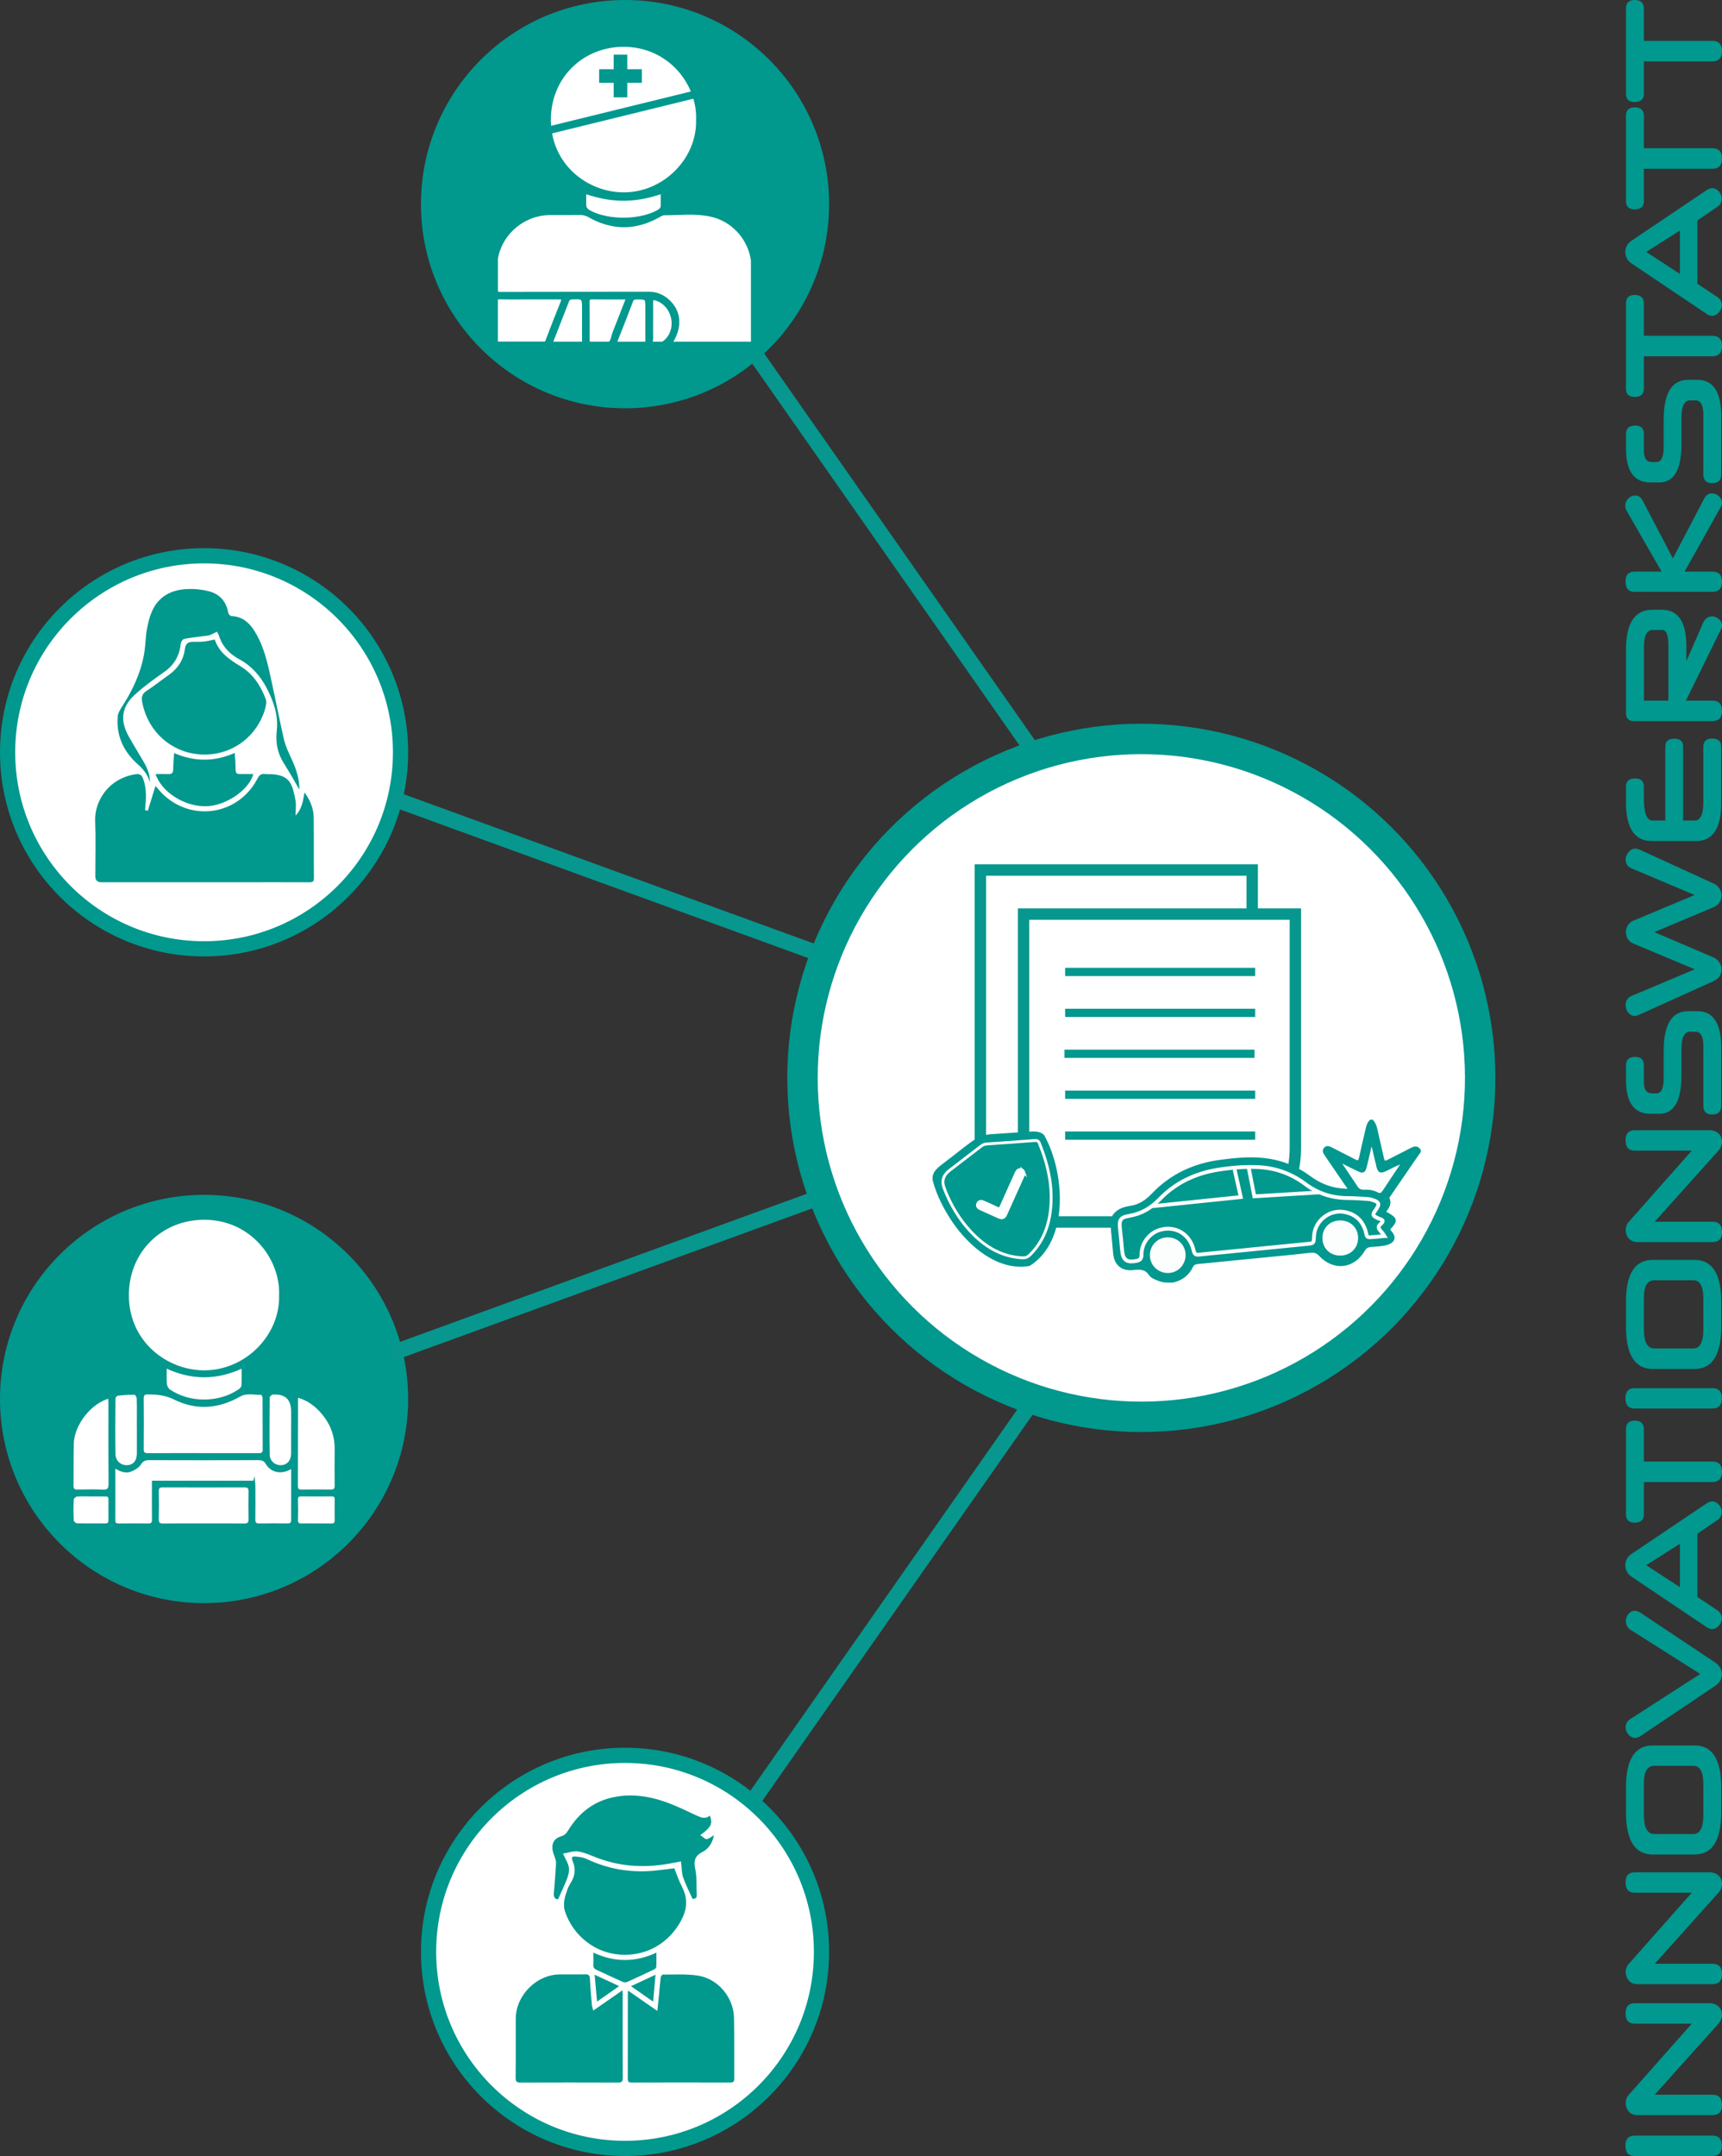
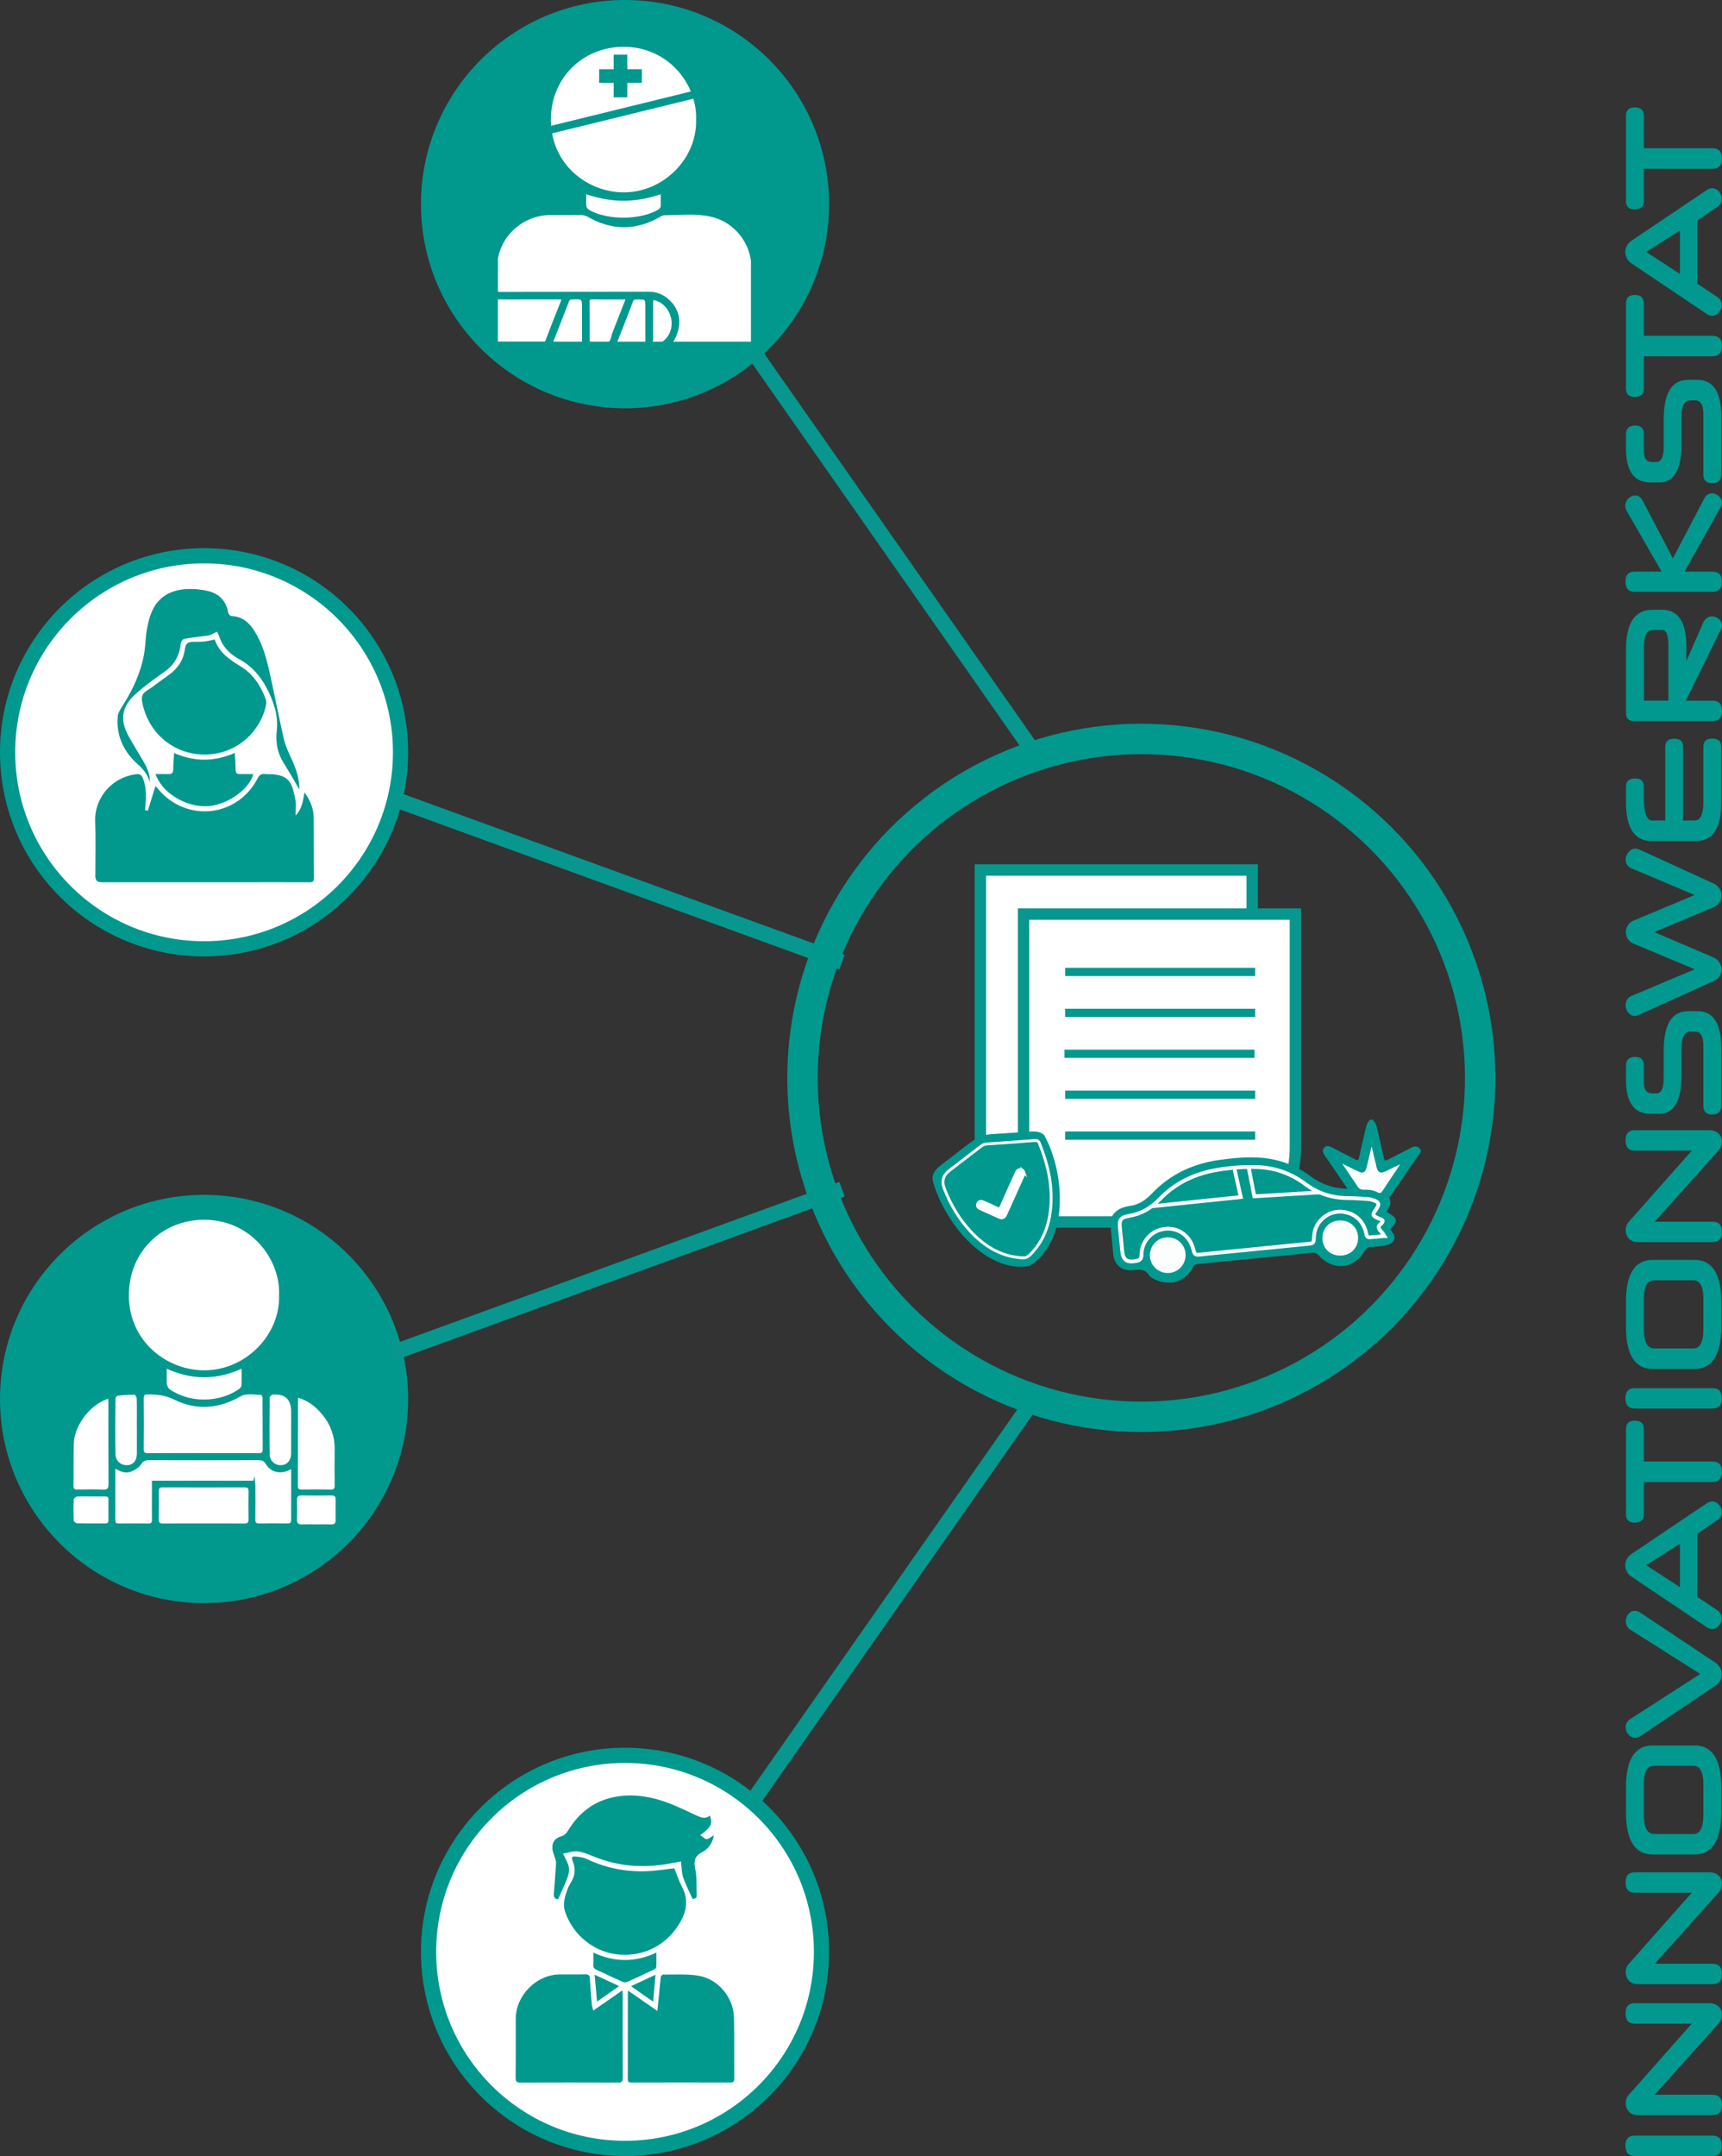
<svg xmlns="http://www.w3.org/2000/svg" id="Ebene_1" data-name="Ebene 1" viewBox="0 0 452.96 566.93">
  <rect x="0" y="0" width="452.96" height="566.93" fill="#333333" stroke="none" />
  <defs>
    <style>
      .cls-1 {
        clip-path: url(#clippath);
      }

      .cls-2, .cls-3, .cls-4, .cls-5, .cls-6, .cls-7, .cls-8 {
        fill: none;
      }

      .cls-2, .cls-9, .cls-10, .cls-11, .cls-12 {
        stroke-width: 0px;
      }

      .cls-13 {
        stroke-width: 2px;
      }

      .cls-13, .cls-14, .cls-15, .cls-16, .cls-17, .cls-18, .cls-19, .cls-3, .cls-4, .cls-5, .cls-20, .cls-21, .cls-6, .cls-7, .cls-8 {
        stroke-miterlimit: 10;
      }

      .cls-13, .cls-14, .cls-17, .cls-20, .cls-10 {
        fill: #fff;
      }

      .cls-13, .cls-15, .cls-16, .cls-18 {
        stroke: #01988f;
      }

      .cls-14, .cls-3 {
        stroke-width: 4px;
      }

      .cls-14, .cls-3, .cls-5, .cls-8 {
        stroke: #01988e;
      }

      .cls-22 {
        clip-path: url(#clippath-1);
      }

      .cls-15, .cls-16, .cls-17, .cls-18, .cls-7, .cls-8 {
        stroke-width: .5px;
      }

      .cls-15, .cls-21, .cls-11 {
        fill: #01988f;
      }

      .cls-16 {
        fill: #fcfdfd;
      }

      .cls-17, .cls-19, .cls-4, .cls-21, .cls-6 {
        stroke: #fff;
      }

      .cls-18 {
        fill: #319d94;
      }

      .cls-19, .cls-12 {
        fill: #01988e;
      }

      .cls-5 {
        stroke-width: 8px;
      }

      .cls-20 {
        stroke-width: 3px;
      }

      .cls-20, .cls-7 {
        stroke: #07978e;
      }

      .cls-21 {
        stroke-width: .75px;
      }

      .cls-9 {
        fill: #07978e;
      }

      .cls-6 {
        stroke-width: .25px;
      }
    </style>
    <clipPath id="clippath">
      <rect class="cls-2" width="393.6" height="566.93" />
    </clipPath>
    <clipPath id="clippath-1">
      <rect class="cls-2" width="452.96" height="566.93" />
    </clipPath>
  </defs>
  <rect class="cls-9" x="170.42" y="419.5" width="128.06" height="4.1" transform="translate(-245.34 371.78) rotate(-55)" />
  <rect class="cls-9" x="232.93" y="81.93" width="4.1" height="126.18" transform="translate(-40.68 161.02) rotate(-35)" />
  <g class="cls-1">
    <path class="cls-14" d="M216.09,513.25c0,28.54-23.14,51.68-51.68,51.68s-51.68-23.14-51.68-51.68,23.14-51.68,51.68-51.68,51.68,23.14,51.68,51.68Z" />
    <path class="cls-14" d="M105.36,197.82c0,28.54-23.14,51.68-51.68,51.68S2,226.36,2,197.82s23.14-51.68,51.68-51.68,51.68,23.14,51.68,51.68Z" />
    <path class="cls-12" d="M216.09,53.68c0,28.54-23.14,51.68-51.68,51.68s-51.68-23.14-51.68-51.68S135.87,2,164.41,2s51.68,23.14,51.68,51.68" />
    <path class="cls-3" d="M216.09,53.68c0,28.54-23.14,51.68-51.68,51.68s-51.68-23.14-51.68-51.68S135.87,2,164.41,2s51.68,23.14,51.68,51.68Z" />
    <path class="cls-10" d="M197.78,90.09v-21.59c-.79-5.75-5.13-10.58-10.9-11.8-4.03-.85-8.11-.35-12.16-.34-.44,0-.91.27-1.32.51-6.18,3.51-12.35,3.51-18.53,0-.72-.41-1.45-.59-2.27-.58-2.67.03-5.34,0-8.01.01-6.49.04-12.34,4.71-13.74,11.05-.05.24-.09.49-.13.73v8.71c.21.16.54.21,1.02.21,13.01-.04,26.01-.01,39.01-.04,1.82,0,3.36.62,4.72,1.73,3.46,2.8,3.93,7.15,1.21,11.4h21.11Z" />
    <path class="cls-8" d="M197.78,90.09v-21.59c-.79-5.75-5.13-10.58-10.9-11.8-4.03-.85-8.11-.35-12.16-.34-.44,0-.91.27-1.32.51-6.18,3.51-12.35,3.51-18.53,0-.72-.41-1.45-.59-2.27-.58-2.67.03-5.34,0-8.01.01-6.49.04-12.34,4.71-13.74,11.05-.05.24-.09.49-.13.73v8.71c.21.16.54.21,1.02.21,13.01-.04,26.01-.01,39.01-.04,1.82,0,3.36.62,4.72,1.73,3.46,2.8,3.93,7.15,1.21,11.4h21.11Z" />
    <path class="cls-10" d="M146.97,78.48c-2.59.02-5.18,0-7.77,0s-5.1.04-7.65-.02c-.38,0-.65.03-.84.14v11.47h12.78c.08-.11.16-.25.22-.42,1.3-3.42,2.62-6.84,4-10.23.38-.94-.01-.96-.74-.95" />
    <path class="cls-8" d="M146.97,78.48c-2.59.02-5.18,0-7.77,0s-5.1.04-7.65-.02c-.38,0-.65.03-.84.14v11.47h12.78c.08-.11.16-.25.22-.42,1.3-3.42,2.62-6.84,4-10.23.38-.94-.01-.96-.74-.95Z" />
    <path class="cls-10" d="M154.84,88.55c0,.8,0,1.26.14,1.54h5.35c.62-.61.72-1.83,1.08-2.73,1.16-2.9,2.28-5.82,3.47-8.87-3.12,0-6.1.03-9.07-.02-.79-.01-1,.23-.99,1,.04,3.03.02,6.05.02,9.08" />
    <path class="cls-8" d="M154.84,88.55c0,.8,0,1.26.14,1.54h5.35c.62-.61.72-1.83,1.08-2.73,1.16-2.9,2.28-5.82,3.47-8.87-3.12,0-6.1.03-9.07-.02-.79-.01-1,.23-.99,1,.04,3.03.02,6.05.02,9.08Z" />
    <path class="cls-10" d="M153.3,90.09c.04-.13.07-.28.06-.49-.04-1.71-.01-3.42-.01-5.13,0-1.07,0-2.15,0-3.22,0-2.9,0-2.89-2.92-2.76-.5.02-.78.15-.97.64-1.36,3.52-2.74,7.03-4.12,10.54-.07.17-.1.31-.1.42h8.06Z" />
    <path class="cls-8" d="M153.3,90.09c.04-.13.07-.28.06-.49-.04-1.71-.01-3.42-.01-5.13,0-1.07,0-2.15,0-3.22,0-2.9,0-2.89-2.92-2.76-.5.02-.78.15-.97.64-1.36,3.52-2.74,7.03-4.12,10.54-.07.17-.1.31-.1.42h8.06Z" />
    <path class="cls-10" d="M169.95,90.09c.05-.15.07-.34.06-.57-.04-1.67-.01-3.34-.01-5.01v-3.58c0-2.47,0-2.46-2.53-2.43-.55,0-.95.04-1.19.68-1.32,3.49-2.69,6.96-4.07,10.43-.08.2-.13.36-.14.49h7.88Z" />
    <path class="cls-8" d="M169.95,90.09c.05-.15.07-.34.06-.57-.04-1.67-.01-3.34-.01-5.01v-3.58c0-2.47,0-2.46-2.53-2.43-.55,0-.95.04-1.19.68-1.32,3.49-2.69,6.96-4.07,10.43-.08.2-.13.36-.14.49h7.88Z" />
    <path class="cls-10" d="M171.53,90.09h2.78c.33-.23.65-.47.92-.76,3.17-3.29,1.67-9.13-2.67-10.54-.81-.26-1.04-.04-1.01.79.05,1.63.01,3.26.01,4.89,0,1.47-.03,2.94.01,4.41.01.37-.15.87-.05,1.21" />
    <path class="cls-8" d="M171.53,90.09h2.78c.33-.23.65-.47.92-.76,3.17-3.29,1.67-9.13-2.67-10.54-.81-.26-1.04-.04-1.01.79.05,1.63.01,3.26.01,4.89,0,1.47-.03,2.94.01,4.41.01.37-.15.87-.05,1.21Z" />
    <path class="cls-8" d="M164.21,26.09c5.78,0,11.57.04,17.35-.03,1.27-.02,1.73.24,1.89,1.62,1.21,10.01-5.25,19.4-15.05,21.73-11.15,2.64-22.54-5.72-23.44-17.17-.13-1.68-.04-3.34.08-5,.06-.85.39-1.18,1.34-1.18,5.94.05,11.88.03,17.82.03Z" />
    <path class="cls-8" d="M169.44,17.38c.02-.79-.02-.86-.77-.88-.88-.02-1.76-.03-2.63,0-.6.02-.87-.18-.84-.82.04-.92-.01-1.83.02-2.75.02-.63-.32-.7-.83-.7-.5,0-.73.15-.71.69.03.84-.04,1.68.02,2.51.06.81-.16,1.17-1.04,1.08-.79-.08-1.59,0-2.39-.02-.56-.02-.89.08-.88.77,0,.64.24.84.84.82.88-.04,1.76.02,2.63-.02.61-.03.86.17.83.81-.04.88,0,1.75-.02,2.63-.01.51.05.83.69.82.58-.01.89-.11.85-.79-.05-.87.01-1.76-.02-2.63-.03-.63.24-.85.84-.83.88.03,1.76-.01,2.63.01.54.01.86-.12.77-.69ZM182.73,24.6h-1.02c-11.61,0-23.22-.01-34.83.02-1.04,0-1.3-.15-.93-1.23,2.75-8.16,10.19-13.17,19.33-12.93,7.81.2,15.24,6.06,17.42,13.76.02.07.01.15.03.39Z" />
    <path class="cls-10" d="M154.2,51.08c3.3,1.08,6.51,1.73,9.91,1.71,3.35-.02,6.52-.65,9.69-1.72,0,1.1,0,2.07,0,3.05,0,.56-.45.89-.99,1.19-4.69,2.54-12.76,2.58-17.47.09-.67-.35-1.12-.8-1.14-1.43-.03-.92,0-1.83,0-2.89" />
    <path class="cls-12" d="M163.1,522.24c-2.37-1.1-4.53-2.11-6.84-3.18.23,2.55.44,4.92.67,7.5,2.16-1.51,4.08-2.85,6.16-4.31M172.57,519.05c-2.37,1.11-4.5,2.1-6.84,3.2,2.13,1.48,4.05,2.83,6.18,4.31.23-2.6.43-4.91.66-7.51M155.96,513.25c0,1.31.05,2.35-.02,3.38-.04.76.24,1.16.92,1.47,2.29,1.03,4.55,2.13,6.84,3.15.38.17.96.19,1.33.03,2.37-1.05,4.71-2.15,7.05-3.28.29-.14.66-.47.67-.73.07-1.26.03-2.52.03-4.01-5.64,2.68-11.15,2.67-16.82-.01M177.45,491.12c-1.44.18-3.17.42-4.91.6-6.33.67-12.38-.26-18.16-3.02-.93-.44-2.05-.57-3.1-.66-.89-.08-1.19.4-.8,1.3.8,1.83.74,3.63-.3,5.38-.39.65-.79,1.31-1.05,2.02-.69,1.93-1.32,3.9-.62,5.98,2.2,6.5,7.97,10.79,14.15,11.33,8.94.79,14.77-4.75,17.09-10.03,1.23-2.8,1.07-5.43-.34-8.11-.78-1.48-1.29-3.1-1.98-4.8M146.86,499.55c.88-1.98,1.76-3.78,2.46-5.66.34-.92.57-2.02.4-2.96-.19-1.07-.86-2.06-1.47-3.42,1.28-.21,2.59-.74,3.78-.55,1.69.27,3.31,1.04,4.93,1.66,6.61,2.52,13.37,2.73,20.24,1.33.7-.14,1.41-.27,1.8-.34.19,1.52.15,2.89.56,4.1.67,1.96,1.65,3.81,2.54,5.8.36-.2,1.33.02,1.27-1.15-.11-2.27.08-4.6-.37-6.8-.43-2.1-.28-3.39,1.82-4.48,1.88-.97,2.88-2.86,3.09-4.77-.61.38-1.25.97-2,1.15-.38.09-.94-.55-1.51-.92,2.85-2.08,3.26-3.07,2.35-5.35-1.2,1.13-2.35.61-3.61.03-2.82-1.31-5.62-2.7-8.55-3.69-4.11-1.39-8.38-1.98-12.73-1.19-5.59,1.02-9.66,4.17-12.57,8.95-.43.71-.9,1.2-1.76,1.45-1.69.49-2.51,1.65-2.37,3.41.08.95.54,1.86.8,2.8.09.32.18.66.15.98-.17,2.62-.34,5.25-.57,7.87-.11,1.25.45,1.75,1.3,1.74M165.13,523.23c-.06.35-.1.5-.1.65,0,7.59,0,15.19-.02,22.78,0,.87.38,1.08,1.16,1.07,8.63-.02,17.27-.02,25.9,0,.86,0,1.21-.25,1.2-1.16-.04-5.32.03-10.63-.07-15.95-.1-5.48-4.22-10.44-9.64-11.27-3.01-.46-6.13-.24-9.2-.27-.23,0-.64.46-.67.75-.2,1.54-.31,3.09-.46,4.63-.12,1.28-.26,2.55-.42,4.08-2.68-1.86-5.1-3.54-7.68-5.33M156.13,528.48c-.14-.57-.29-.94-.32-1.31-.19-2.26-.4-4.53-.51-6.8-.05-.95-.33-1.36-1.34-1.34-2.24.06-4.48,0-6.72.02-6.23.06-11.68,5.56-11.7,11.8-.02,5.16.03,10.32-.03,15.48-.01,1.12.34,1.42,1.43,1.42,8.52-.04,17.04-.04,25.55,0,1.06,0,1.46-.24,1.45-1.4-.05-7.32-.03-14.63-.03-21.95,0-.34-.04-.69-.07-1.27-2.62,1.82-5.1,3.54-7.71,5.35" />
    <path class="cls-6" d="M163.1,522.24c-2.37-1.1-4.53-2.11-6.84-3.18.23,2.55.44,4.92.67,7.5,2.16-1.51,4.08-2.85,6.16-4.31ZM172.57,519.05c-2.37,1.11-4.5,2.1-6.84,3.2,2.13,1.48,4.05,2.83,6.18,4.31.23-2.6.43-4.91.66-7.51ZM155.96,513.25c0,1.31.05,2.35-.02,3.38-.04.76.24,1.16.92,1.47,2.29,1.03,4.55,2.13,6.84,3.15.38.17.96.19,1.33.03,2.37-1.05,4.71-2.15,7.05-3.28.29-.14.66-.47.67-.73.07-1.26.03-2.52.03-4.01-5.64,2.68-11.15,2.67-16.82-.01ZM177.45,491.12c-1.44.18-3.17.42-4.91.6-6.33.67-12.38-.26-18.16-3.02-.93-.44-2.05-.57-3.1-.66-.89-.08-1.19.4-.8,1.3.8,1.83.74,3.63-.3,5.38-.39.65-.79,1.31-1.05,2.02-.69,1.93-1.32,3.9-.62,5.98,2.2,6.5,7.97,10.79,14.15,11.33,8.94.79,14.77-4.75,17.09-10.03,1.23-2.8,1.07-5.43-.34-8.11-.78-1.48-1.29-3.1-1.98-4.8ZM146.86,499.55c.88-1.98,1.76-3.78,2.46-5.66.34-.92.57-2.02.4-2.96-.19-1.07-.86-2.06-1.47-3.42,1.28-.21,2.59-.74,3.78-.55,1.69.27,3.31,1.04,4.93,1.66,6.61,2.52,13.37,2.73,20.24,1.33.7-.14,1.41-.27,1.8-.34.19,1.52.15,2.89.56,4.1.67,1.96,1.65,3.81,2.54,5.8.36-.2,1.33.02,1.27-1.15-.11-2.27.08-4.6-.37-6.8-.43-2.1-.28-3.39,1.82-4.48,1.88-.97,2.88-2.86,3.09-4.77-.61.38-1.25.97-2,1.15-.38.09-.94-.55-1.51-.92,2.85-2.08,3.26-3.07,2.35-5.35-1.2,1.13-2.35.61-3.61.03-2.82-1.31-5.62-2.7-8.55-3.69-4.11-1.39-8.38-1.98-12.73-1.19-5.59,1.02-9.66,4.17-12.57,8.95-.43.71-.9,1.2-1.76,1.45-1.69.49-2.51,1.65-2.37,3.41.08.95.54,1.86.8,2.8.09.32.18.66.15.98-.17,2.62-.34,5.25-.57,7.87-.11,1.25.45,1.75,1.3,1.74ZM165.13,523.23c-.06.35-.1.5-.1.65,0,7.59,0,15.19-.02,22.78,0,.87.38,1.08,1.16,1.07,8.63-.02,17.27-.02,25.9,0,.86,0,1.21-.25,1.2-1.16-.04-5.32.03-10.63-.07-15.95-.1-5.48-4.22-10.44-9.64-11.27-3.01-.46-6.13-.24-9.2-.27-.23,0-.64.46-.67.75-.2,1.54-.31,3.09-.46,4.63-.12,1.28-.26,2.55-.42,4.08-2.68-1.86-5.1-3.54-7.68-5.33ZM156.13,528.48c-.14-.57-.29-.94-.32-1.31-.19-2.26-.4-4.53-.51-6.8-.05-.95-.33-1.36-1.34-1.34-2.24.06-4.48,0-6.72.02-6.23.06-11.68,5.56-11.7,11.8-.02,5.16.03,10.32-.03,15.48-.01,1.12.34,1.42,1.43,1.42,8.52-.04,17.04-.04,25.55,0,1.06,0,1.46-.24,1.45-1.4-.05-7.32-.03-14.63-.03-21.95,0-.34-.04-.69-.07-1.27-2.62,1.82-5.1,3.54-7.71,5.35Z" />
    <path class="cls-12" d="M156.13,528.48c2.61-1.81,5.08-3.53,7.71-5.35.03.58.07.92.07,1.27,0,7.32-.02,14.64.03,21.95,0,1.16-.39,1.4-1.45,1.4-8.52-.03-17.04-.03-25.55,0-1.09,0-1.44-.3-1.43-1.42.06-5.16.01-10.32.03-15.48.02-6.24,5.47-11.74,11.7-11.8,2.24-.02,4.48.04,6.72-.02,1.01-.03,1.29.39,1.34,1.34.11,2.27.32,4.53.51,6.8.03.38.18.74.32,1.31" />
    <path class="cls-6" d="M156.13,528.48c2.61-1.81,5.08-3.53,7.71-5.35.03.58.07.92.07,1.27,0,7.32-.02,14.64.03,21.95,0,1.16-.39,1.4-1.45,1.4-8.52-.03-17.04-.03-25.55,0-1.09,0-1.44-.3-1.43-1.42.06-5.16.01-10.32.03-15.48.02-6.24,5.47-11.74,11.7-11.8,2.24-.02,4.48.04,6.72-.02,1.01-.03,1.29.39,1.34,1.34.11,2.27.32,4.53.51,6.8.03.38.18.74.32,1.31Z" />
    <path class="cls-12" d="M165.13,523.23c2.58,1.79,4.99,3.47,7.68,5.33.16-1.53.29-2.81.42-4.09.15-1.54.26-3.1.46-4.63.04-.28.44-.75.67-.75,3.07.03,6.19-.19,9.2.27,5.42.83,9.54,5.8,9.64,11.27.1,5.31.03,10.63.07,15.95,0,.91-.34,1.16-1.2,1.16-8.63-.02-17.27-.02-25.9,0-.78,0-1.16-.2-1.16-1.07.02-7.59.01-15.19.02-22.78,0-.15.05-.3.1-.65" />
    <path class="cls-6" d="M165.13,523.23c2.58,1.79,4.99,3.47,7.68,5.33.16-1.53.29-2.81.42-4.09.15-1.54.26-3.1.46-4.63.04-.28.44-.75.67-.75,3.07.03,6.19-.19,9.2.27,5.42.83,9.54,5.8,9.64,11.27.1,5.31.03,10.63.07,15.95,0,.91-.34,1.16-1.2,1.16-8.63-.02-17.27-.02-25.9,0-.78,0-1.16-.2-1.16-1.07.02-7.59.01-15.19.02-22.78,0-.15.05-.3.1-.65Z" />
    <path class="cls-12" d="M146.86,499.55c-.85.02-1.4-.48-1.29-1.74.23-2.62.4-5.24.57-7.87.02-.32-.06-.67-.15-.98-.27-.94-.73-1.85-.81-2.8-.14-1.76.68-2.92,2.37-3.41.86-.25,1.33-.74,1.76-1.45,2.9-4.78,6.98-7.94,12.57-8.95,4.35-.79,8.62-.2,12.73,1.19,2.93.99,5.74,2.38,8.55,3.69,1.26.58,2.41,1.1,3.61-.03.91,2.28.5,3.27-2.35,5.35.57.37,1.13,1.02,1.51.92.75-.19,1.39-.78,2-1.16-.21,1.91-1.21,3.8-3.09,4.77-2.1,1.09-2.25,2.38-1.82,4.48.45,2.2.26,4.53.37,6.8.05,1.18-.91.96-1.27,1.15-.89-1.99-1.87-3.85-2.54-5.8-.42-1.21-.37-2.58-.56-4.1-.39.07-1.09.2-1.8.34-6.87,1.4-13.63,1.19-20.24-1.33-1.62-.62-3.24-1.39-4.93-1.66-1.19-.19-2.5.34-3.78.55.61,1.35,1.29,2.34,1.47,3.42.16.94-.06,2.04-.41,2.96-.69,1.87-1.58,3.67-2.46,5.65" />
    <path class="cls-6" d="M146.86,499.55c-.85.02-1.4-.48-1.29-1.74.23-2.62.4-5.24.57-7.87.02-.32-.06-.67-.15-.98-.27-.94-.73-1.85-.81-2.8-.14-1.76.68-2.92,2.37-3.41.86-.25,1.33-.74,1.76-1.45,2.9-4.78,6.98-7.94,12.57-8.95,4.35-.79,8.62-.2,12.73,1.19,2.93.99,5.74,2.38,8.55,3.69,1.26.58,2.41,1.1,3.61-.03.91,2.28.5,3.27-2.35,5.35.57.37,1.13,1.02,1.51.92.75-.19,1.39-.78,2-1.16-.21,1.91-1.21,3.8-3.09,4.77-2.1,1.09-2.25,2.38-1.82,4.48.45,2.2.26,4.53.37,6.8.05,1.18-.91.96-1.27,1.15-.89-1.99-1.87-3.85-2.54-5.8-.42-1.21-.37-2.58-.56-4.1-.39.07-1.09.2-1.8.34-6.87,1.4-13.63,1.19-20.24-1.33-1.62-.62-3.24-1.39-4.93-1.66-1.19-.19-2.5.34-3.78.55.61,1.35,1.29,2.34,1.47,3.42.16.94-.06,2.04-.41,2.96-.69,1.87-1.58,3.67-2.46,5.65Z" />
    <path class="cls-12" d="M177.45,491.12c.69,1.7,1.2,3.32,1.98,4.8,1.41,2.69,1.57,5.31.34,8.11-2.32,5.28-8.15,10.82-17.09,10.03-6.18-.55-11.95-4.83-14.15-11.33-.7-2.08-.07-4.04.62-5.98.25-.71.66-1.37,1.04-2.02,1.04-1.75,1.09-3.55.3-5.38-.39-.9-.1-1.38.79-1.3,1.05.09,2.17.22,3.1.66,5.78,2.75,11.83,3.69,18.16,3.02,1.74-.18,3.46-.42,4.91-.6" />
    <path class="cls-6" d="M177.45,491.12c.69,1.7,1.2,3.32,1.98,4.8,1.41,2.69,1.57,5.31.34,8.11-2.32,5.28-8.15,10.82-17.09,10.03-6.18-.55-11.95-4.83-14.15-11.33-.7-2.08-.07-4.04.62-5.98.25-.71.66-1.37,1.04-2.02,1.04-1.75,1.09-3.55.3-5.38-.39-.9-.1-1.38.79-1.3,1.05.09,2.17.22,3.1.66,5.78,2.75,11.83,3.69,18.16,3.02,1.74-.18,3.46-.42,4.91-.6Z" />
    <path class="cls-12" d="M155.96,513.25c5.68,2.68,11.18,2.69,16.82,0,0,1.49.04,2.75-.03,4.01-.01.26-.39.59-.67.73-2.34,1.12-4.68,2.23-7.05,3.28-.37.17-.95.14-1.33-.03-2.3-1.02-4.56-2.12-6.84-3.15-.67-.31-.96-.71-.92-1.47.06-1.03.01-2.06.01-3.38" />
    <path class="cls-6" d="M155.96,513.25c5.68,2.68,11.18,2.69,16.82,0,0,1.49.04,2.75-.03,4.01-.01.26-.39.59-.67.73-2.34,1.12-4.68,2.23-7.05,3.28-.37.17-.95.14-1.33-.03-2.3-1.02-4.56-2.12-6.84-3.15-.67-.31-.96-.71-.92-1.47.06-1.03.01-2.06.01-3.38Z" />
    <path class="cls-12" d="M172.57,519.05c-.23,2.6-.43,4.91-.66,7.51-2.13-1.48-4.05-2.83-6.18-4.31,2.34-1.1,4.48-2.09,6.84-3.2" />
    <path class="cls-6" d="M172.57,519.05c-.23,2.6-.43,4.91-.66,7.51-2.13-1.48-4.05-2.83-6.18-4.31,2.34-1.1,4.48-2.09,6.84-3.2Z" />
    <path class="cls-12" d="M163.1,522.24c-2.09,1.46-4.01,2.81-6.16,4.31-.23-2.57-.44-4.94-.67-7.5,2.31,1.08,4.47,2.08,6.84,3.18" />
    <path class="cls-6" d="M163.1,522.24c-2.09,1.46-4.01,2.81-6.16,4.31-.23-2.57-.44-4.94-.67-7.5,2.31,1.08,4.47,2.08,6.84,3.18Z" />
    <path class="cls-12" d="M105.36,367.87c0,28.54-23.14,51.68-51.68,51.68S2,396.41,2,367.87s23.14-51.68,51.68-51.68,51.68,23.14,51.68,51.68" />
    <path class="cls-3" d="M105.36,367.87c0,28.54-23.14,51.68-51.68,51.68S2,396.41,2,367.87s23.14-51.68,51.68-51.68,51.68,23.14,51.68,51.68Z" />
    <path class="cls-10" d="M73.66,340.6c.31,10.46-8.82,20.02-20.01,19.98-9.94-.04-20.02-7.73-20-20.04.02-11.61,8.92-20.02,19.99-20.05,12.44-.04,20.4,10.43,20.02,20.11" />
    <path class="cls-7" d="M73.66,340.6c.31,10.46-8.82,20.02-20.01,19.98-9.94-.04-20.02-7.73-20-20.04.02-11.61,8.92-20.02,19.99-20.05,12.44-.04,20.4,10.43,20.02,20.11Z" />
    <path class="cls-10" d="M66.84,389.6h-26.63v2.3c0,2.54-.02,5.08.01,7.62.01.87-.19,1.34-1.19,1.33-2.59-.04-5.17-.02-7.76,0-.72,0-1.19-.15-1.18-1.03.02-4.64,0-9.28,0-14.09,1.49.94,2.95,1.64,4.54.9.84-.39,1.77-.93,2.23-1.68.63-1.03,1.35-1.25,2.45-1.25,9.54.04,19.07.03,28.61,0,.98,0,1.64.17,2.21,1.13,1.19,2.01,3.49,2.57,5.64,1.59.29-.13.58-.27,1.06-.5,0,3.28,0,6.39,0,9.49,0,1.39-.04,2.78,0,4.17.03.93-.35,1.28-1.27,1.26-2.44-.04-4.89-.04-7.33,0-.99.02-1.34-.33-1.32-1.34.05-2.92.02-5.85.01-8.77,0-.33-.04-.66-.08-1.14" />
    <path class="cls-7" d="M66.84,389.6h-26.63v2.3c0,2.54-.02,5.08.01,7.62.01.87-.19,1.34-1.19,1.33-2.59-.04-5.17-.02-7.76,0-.72,0-1.19-.15-1.18-1.03.02-4.64,0-9.28,0-14.09,1.49.94,2.95,1.64,4.54.9.84-.39,1.77-.93,2.23-1.68.63-1.03,1.35-1.25,2.45-1.25,9.54.04,19.07.03,28.61,0,.98,0,1.64.17,2.21,1.13,1.19,2.01,3.49,2.57,5.64,1.59.29-.13.58-.27,1.06-.5,0,3.28,0,6.39,0,9.49,0,1.39-.04,2.78,0,4.17.03.93-.35,1.28-1.27,1.26-2.44-.04-4.89-.04-7.33,0-.99.02-1.34-.33-1.32-1.34.05-2.92.02-5.85.01-8.77,0-.33-.04-.66-.08-1.14Z" />
    <path class="cls-10" d="M53.5,382.35c-4.84,0-9.68-.02-14.52.02-1.03,0-1.44-.26-1.43-1.37.05-4.41.04-8.82,0-13.23,0-.99.29-1.35,1.31-1.35,2.43.01,4.68.19,7.02,1.36,5.74,2.87,11.57,2.43,17.15-.76,1.86-1.06,3.83-.43,5.76-.49.17,0,.52.65.52.99.04,4.55,0,9.11.04,13.66,0,1-.47,1.18-1.33,1.18-4.84-.02-9.68-.01-14.52-.01" />
    <path class="cls-7" d="M53.5,382.35c-4.84,0-9.68-.02-14.52.02-1.03,0-1.44-.26-1.43-1.37.05-4.41.04-8.82,0-13.23,0-.99.29-1.35,1.31-1.35,2.43.01,4.68.19,7.02,1.36,5.74,2.87,11.57,2.43,17.15-.76,1.86-1.06,3.83-.43,5.76-.49.17,0,.52.65.52.99.04,4.55,0,9.11.04,13.66,0,1-.47,1.18-1.33,1.18-4.84-.02-9.68-.01-14.52-.01Z" />
    <path class="cls-10" d="M53.57,400.84c-3.54,0-7.09-.03-10.63.02-1.05.01-1.45-.34-1.42-1.41.06-2.44.04-4.89,0-7.33-.01-.93.34-1.27,1.27-1.26,7.18.02,14.37.03,21.55,0,1.06,0,1.29.48,1.28,1.4-.04,2.39-.05,4.79,0,7.18.02,1.06-.36,1.43-1.42,1.42-3.54-.05-7.09-.02-10.63-.02" />
    <path class="cls-7" d="M53.57,400.84c-3.54,0-7.09-.03-10.63.02-1.05.01-1.45-.34-1.42-1.41.06-2.44.04-4.89,0-7.33-.01-.93.34-1.27,1.27-1.26,7.18.02,14.37.03,21.55,0,1.06,0,1.29.48,1.28,1.4-.04,2.39-.05,4.79,0,7.18.02,1.06-.36,1.43-1.42,1.42-3.54-.05-7.09-.02-10.63-.02Z" />
    <path class="cls-10" d="M78.32,367.26c2.36.65,4.31,1.97,5.94,3.73,2.64,2.84,4.07,6.19,4.02,10.13-.04,3.16-.04,6.32,0,9.48.02,1.01-.35,1.35-1.34,1.33-2.54-.04-5.07-.03-7.61,0-.81,0-1.22-.23-1.22-1.14.03-7.71.02-15.42.03-23.12,0-.09.07-.17.16-.39" />
    <path class="cls-7" d="M78.32,367.26c2.36.65,4.31,1.97,5.94,3.73,2.64,2.84,4.07,6.19,4.02,10.13-.04,3.16-.04,6.32,0,9.48.02,1.01-.35,1.35-1.34,1.33-2.54-.04-5.07-.03-7.61,0-.81,0-1.22-.23-1.22-1.14.03-7.71.02-15.42.03-23.12,0-.09.07-.17.16-.39Z" />
    <path class="cls-10" d="M28.71,367.47c.02.58.06,1.05.06,1.52,0,7.04-.03,14.09.03,21.14.01,1.35-.34,1.89-1.76,1.82-2.2-.11-4.41-.06-6.61-.02-.98.02-1.37-.32-1.35-1.33.06-3.69-.03-7.38.09-11.07.16-5.05,4.66-10.75,9.54-12.06" />
    <path class="cls-7" d="M28.71,367.47c.02.58.06,1.05.06,1.52,0,7.04-.03,14.09.03,21.14.01,1.35-.34,1.89-1.76,1.82-2.2-.11-4.41-.06-6.61-.02-.98.02-1.37-.32-1.35-1.33.06-3.69-.03-7.38.09-11.07.16-5.05,4.66-10.75,9.54-12.06Z" />
    <path class="cls-10" d="M43.61,359.52c6.81,3.19,13.4,3.19,20.18,0,0,1.8.06,3.36-.04,4.91-.03.41-.52.89-.92,1.16-5.35,3.57-13.01,3.57-18.28-.02-.46-.31-.84-1.03-.89-1.59-.13-1.37-.04-2.76-.04-4.46" />
    <path class="cls-7" d="M43.61,359.52c6.81,3.19,13.4,3.19,20.18,0,0,1.8.06,3.36-.04,4.91-.03.41-.52.89-.92,1.16-5.35,3.57-13.01,3.57-18.28-.02-.46-.31-.84-1.03-.89-1.59-.13-1.37-.04-2.76-.04-4.46Z" />
    <path class="cls-10" d="M76.82,375.34c0,2.3.01,4.6,0,6.9-.02,1.92-1.17,3.21-2.86,3.28-1.68.07-3.22-1.17-3.25-2.96-.09-5.07-.05-10.15,0-15.22,0-.3.53-.6.83-.88.05-.05.19,0,.28-.01q5.01-.27,5.01,4.73c0,1.39,0,2.78,0,4.17" />
    <path class="cls-7" d="M76.82,375.34c0,2.3.01,4.6,0,6.9-.02,1.92-1.17,3.21-2.86,3.28-1.68.07-3.22-1.17-3.25-2.96-.09-5.07-.05-10.15,0-15.22,0-.3.53-.6.83-.88.05-.05.19,0,.28-.01q5.01-.27,5.01,4.73c0,1.39,0,2.78,0,4.17Z" />
    <path class="cls-10" d="M36.25,375.21c0,2.34.01,4.69,0,7.03-.01,1.99-1.07,3.21-2.82,3.28-1.72.07-3.27-1.21-3.3-3.08-.09-4.92-.05-9.85,0-14.78,0-.32.49-.86.81-.9,1.51-.18,3.04-.28,4.55-.25.26,0,.71.79.72,1.23.07,2.49.03,4.97.03,7.46" />
    <path class="cls-7" d="M36.25,375.21c0,2.34.01,4.69,0,7.03-.01,1.99-1.07,3.21-2.82,3.28-1.72.07-3.27-1.21-3.3-3.08-.09-4.92-.05-9.85,0-14.78,0-.32.49-.86.81-.9,1.51-.18,3.04-.28,4.55-.25.26,0,.71.79.72,1.23.07,2.49.03,4.97.03,7.46Z" />
    <path class="cls-10" d="M83.16,400.84c-1.24,0-2.49-.03-3.73.01-.87.03-1.33-.22-1.3-1.21.06-1.77.04-3.54,0-5.31-.01-.81.31-1.1,1.11-1.1,2.63.03,5.26.03,7.9,0,.76,0,1.17.2,1.15,1.05-.03,1.82-.03,3.64,0,5.46.01.8-.32,1.12-1.11,1.11-1.34-.03-2.68,0-4.02,0" />
-     <path class="cls-7" d="M83.16,400.84c-1.24,0-2.49-.03-3.73.01-.87.03-1.33-.22-1.3-1.21.06-1.77.04-3.54,0-5.31-.01-.81.31-1.1,1.11-1.1,2.63.03,5.26.03,7.9,0,.76,0,1.17.2,1.15,1.05-.03,1.82-.03,3.64,0,5.46.01.8-.32,1.12-1.11,1.11-1.34-.03-2.68,0-4.02,0Z" />
    <path class="cls-10" d="M23.88,393.24c1.25,0,2.49.03,3.74,0,.77-.02,1.17.23,1.16,1.05-.02,1.82-.02,3.64,0,5.46.01.81-.36,1.1-1.13,1.09-2.49-.02-4.98.03-7.47-.05-.37-.01-1.01-.6-1.03-.95-.1-1.86-.1-3.74,0-5.6.02-.35.63-.91,1.01-.95,1.23-.12,2.49-.05,3.73-.05" />
    <path class="cls-7" d="M23.88,393.24c1.25,0,2.49.03,3.74,0,.77-.02,1.17.23,1.16,1.05-.02,1.82-.02,3.64,0,5.46.01.81-.36,1.1-1.13,1.09-2.49-.02-4.98.03-7.47-.05-.37-.01-1.01-.6-1.03-.95-.1-1.86-.1-3.74,0-5.6.02-.35.63-.91,1.01-.95,1.23-.12,2.49-.05,3.73-.05Z" />
    <path class="cls-12" d="M38.79,213.04c.69-2.23,1.39-4.47,2.06-6.63.68.75,1.44,1.76,2.36,2.6,7.75,7.09,19.64,4.96,24.45-4.41.49-.95,1.03-1.29,2.03-1.19.79.08,1.6,0,2.39.09,4.28.46,4.98,2.67,5.77,6.96.21,1.14.03,2.35.03,3.66,1.49-1.69,1.76-3.77,2.13-6.06,1.68,2.18,2.6,4.44,2.63,6.96.07,5.28,0,10.56.06,15.84.01,1.05-.4,1.26-1.34,1.26-5.6-.03-11.2-.01-16.8-.01-12.64,0-25.28,0-37.92,0q-1.68,0-1.69-1.73c0-4.88.14-9.76-.04-14.64-.18-4.91,3.36-11.16,10.76-12.28,1.01-.15,1.66.14,2.04,1.14.87,2.27.92,4.59.68,6.96-.05.45-.07.91-.1,1.37.16.04.32.08.48.11" />
    <path class="cls-6" d="M38.79,213.04c.69-2.23,1.39-4.47,2.06-6.63.68.75,1.44,1.76,2.36,2.6,7.75,7.09,19.64,4.96,24.45-4.41.49-.95,1.03-1.29,2.03-1.19.79.08,1.6,0,2.39.09,4.28.46,4.98,2.67,5.77,6.96.21,1.14.03,2.35.03,3.66,1.49-1.69,1.76-3.77,2.13-6.06,1.68,2.18,2.6,4.44,2.63,6.96.07,5.28,0,10.56.06,15.84.01,1.05-.4,1.26-1.34,1.26-5.6-.03-11.2-.01-16.8-.01-12.64,0-25.28,0-37.92,0q-1.68,0-1.69-1.73c0-4.88.14-9.76-.04-14.64-.18-4.91,3.36-11.16,10.76-12.28,1.01-.15,1.66.14,2.04,1.14.87,2.27.92,4.59.68,6.96-.05.45-.07.91-.1,1.37.16.04.32.08.48.11Z" />
    <path class="cls-12" d="M56.57,168.03c1.1,3.45,3.88,5.32,6.84,7.12,3.3,2.01,5.3,5.16,6.63,8.7.28.76.03,1.81-.21,2.66-1.88,6.63-8.44,12.85-17.87,11.93-6.62-.64-13.07-5.57-14.67-13.74-.25-1.3-.1-2.31,1.18-3.13,2.01-1.29,3.88-2.81,5.84-4.18,2.39-1.67,3.85-3.92,4.21-6.8.16-1.24.74-1.87,1.95-1.93,1.02-.05,2.05.02,3.07-.08.94-.09,1.86-.33,3.02-.55" />
    <path class="cls-6" d="M56.57,168.03c1.1,3.45,3.88,5.32,6.84,7.12,3.3,2.01,5.3,5.16,6.63,8.7.28.76.03,1.81-.21,2.66-1.88,6.63-8.44,12.85-17.87,11.93-6.62-.64-13.07-5.57-14.67-13.74-.25-1.3-.1-2.31,1.18-3.13,2.01-1.29,3.88-2.81,5.84-4.18,2.39-1.67,3.85-3.92,4.21-6.8.16-1.24.74-1.87,1.95-1.93,1.02-.05,2.05.02,3.07-.08.94-.09,1.86-.33,3.02-.55Z" />
    <path class="cls-12" d="M57.01,166.27c-.66.32-1.25.68-1.88.88-.59.18-1.24.2-1.86.28-1.6.22-3.21.37-4.79.69-.34.07-.76.7-.8,1.11-.33,3.16-1.69,5.64-4.34,7.51-2.71,1.9-5.42,3.85-7.85,6.08-3.42,3.14-3.81,6.66-1.55,10.71,1.27,2.27,2.64,4.47,3.95,6.71,1.13,1.93,1.92,3.96,1.56,6.21-.39-2.14-1.49-3.79-3.22-5.32-3.77-3.32-5.83-7.57-5.39-12.73.08-.9.61-1.81,1.12-2.6,2.83-4.37,5.01-9,5.87-14.16.33-2,.32-4.06.67-6.05.28-1.64.67-3.3,1.33-4.82,1.77-4.08,5.21-5.82,9.44-6.01,1.84-.08,3.76.11,5.56.55,2.97.73,4.81,2.7,5.33,5.81.05.3.49.75.76.76,2.7.11,4.54,1.56,5.95,3.71,2.13,3.26,3.2,6.95,4.05,10.69,1.36,6.02,2.52,12.09,3.89,18.11.39,1.69,1.15,3.31,1.89,4.89,1.36,2.88,2.32,5.83,2.15,8.76-1.37-2.33-2.79-4.89-4.35-7.36-1.68-2.66-2.15-5.48-1.82-8.58.44-3.99-.83-7.65-2.65-11.13-1.67-3.18-3.97-5.8-7.17-7.52-2.66-1.43-4.54-3.49-5.43-6.4-.08-.25-.25-.48-.4-.76" />
    <path class="cls-6" d="M57.01,166.27c-.66.32-1.25.68-1.88.88-.59.18-1.24.2-1.86.28-1.6.22-3.21.37-4.79.69-.34.07-.76.7-.8,1.11-.33,3.16-1.69,5.64-4.34,7.51-2.71,1.9-5.42,3.85-7.85,6.08-3.42,3.14-3.81,6.66-1.55,10.71,1.27,2.27,2.64,4.47,3.95,6.71,1.13,1.93,1.92,3.96,1.56,6.21-.39-2.14-1.49-3.79-3.22-5.32-3.77-3.32-5.83-7.57-5.39-12.73.08-.9.61-1.81,1.12-2.6,2.83-4.37,5.01-9,5.87-14.16.33-2,.32-4.06.67-6.05.28-1.64.67-3.3,1.33-4.82,1.77-4.08,5.21-5.82,9.44-6.01,1.84-.08,3.76.11,5.56.55,2.97.73,4.81,2.7,5.33,5.81.05.3.49.75.76.76,2.7.11,4.54,1.56,5.95,3.71,2.13,3.26,3.2,6.95,4.05,10.69,1.36,6.02,2.52,12.09,3.89,18.11.39,1.69,1.15,3.31,1.89,4.89,1.36,2.88,2.32,5.83,2.15,8.76-1.37-2.33-2.79-4.89-4.35-7.36-1.68-2.66-2.15-5.48-1.82-8.58.44-3.99-.83-7.65-2.65-11.13-1.67-3.18-3.97-5.8-7.17-7.52-2.66-1.43-4.54-3.49-5.43-6.4-.08-.25-.25-.48-.4-.76Z" />
    <path class="cls-12" d="M40.74,203.42c1.27,0,2.42-.03,3.57.01.81.03,1.12-.26,1.13-1.11.01-1.42.15-2.85.25-4.49,5.37,2.37,10.62,2.44,16.17-.02.08,1.28.2,2.39.21,3.5.02,2.43.03,2.09,2.19,2.11.83,0,1.67,0,2.52,0-.93,4.15-7,8.43-12.21,8.7-5.84.29-12.22-3.64-13.83-8.7" />
    <path class="cls-6" d="M40.74,203.42c1.27,0,2.42-.03,3.57.01.81.03,1.12-.26,1.13-1.11.01-1.42.15-2.85.25-4.49,5.37,2.37,10.62,2.44,16.17-.02.08,1.28.2,2.39.21,3.5.02,2.43.03,2.09,2.19,2.11.83,0,1.67,0,2.52,0-.93,4.15-7,8.43-12.21,8.7-5.84.29-12.22-3.64-13.83-8.7Z" />
  </g>
  <rect class="cls-9" x="160.15" y="168.31" width="4.1" height="126.18" transform="translate(-110.72 304.68) rotate(-70)" />
  <rect class="cls-9" x="99.11" y="332.25" width="126.18" height="4.1" transform="translate(-104.55 75.63) rotate(-20)" />
  <g class="cls-22">
-     <path class="cls-10" d="M390.32,283.46c0,49.89-40.44,90.33-90.33,90.33s-90.33-40.44-90.33-90.33,40.44-90.33,90.33-90.33,90.33,40.44,90.33,90.33" />
    <circle class="cls-5" cx="300.2" cy="283.46" r="89.13" transform="translate(-.72 .76) rotate(-.15)" />
  </g>
  <g>
    <path class="cls-20" d="M329.38,228.77v61.42c0,10.79-5.79,19.54-12.95,19.54h-58.55v-80.96h71.5Z" />
    <path class="cls-20" d="M340.74,240.36v61.42c0,10.79-5.79,19.54-12.95,19.54h-58.55v-80.96h71.5Z" />
    <rect class="cls-11" x="280.18" y="254.49" width="49.99" height="2.17" />
    <rect class="cls-11" x="280.18" y="265.25" width="49.99" height="2.17" />
    <rect class="cls-11" x="280" y="276.01" width="49.99" height="2.17" />
    <rect class="cls-11" x="280.18" y="286.77" width="49.99" height="2.17" />
    <rect class="cls-11" x="280.18" y="297.53" width="49.99" height="2.17" />
  </g>
  <g>
    <path class="cls-15" d="M373.08,303.42c.25-.36.64-.67.28-1.14-.3-.4-.74-.63-1.24-.54-.35.07-.69.23-1.01.39-1.92.97-3.83,1.97-5.75,2.94-1.18.6-1.33.53-1.62-.72-.57-2.49-1.14-4.97-1.7-7.46-.18-.83-.47-1.6-1.07-2.22h-.44c-.7.61-.89,1.46-1.09,2.31-.58,2.52-1.19,5.03-1.73,7.56-.19.86-.54.96-1.27.58-2.07-1.08-4.15-2.14-6.23-3.19-.56-.28-1.18-.55-1.71.02-.58.62-.2,1.21.19,1.77,1.84,2.68,3.67,5.35,5.49,8.04.19.28.63.56.36.94-.19.27-.61.11-.93.1-3.42-.17-6.42-1.36-9.18-3.4-3.74-2.77-7.97-4.31-12.64-4.71-3.6-.31-7.14.06-10.68.52-6.99.91-13.09,3.69-17.98,8.85-1.58,1.67-3.45,2.93-5.69,3.25-2.39.34-4.24,1.18-5.14,3.52.03,1.05.18,2.09.22,3.14.04.23.06.48.08.72.16,1.67.29,3.34.46,5,.31,2.89,2.2,4.39,5.13,4.02,1.71-.22,3.23-.16,4.26,1.47,0,0,0,0,0,0,.37.48.87.78,1.42,1.02.58.25,1.18.51,1.8.65.96.21,1.94.18,2.91.14,2.31-.54,4-1.84,5.03-4.01.27-.57.81-.79,1.44-.85,5.23-.51,10.46-1.02,15.68-1.54,4.61-.46,9.22-.88,13.83-1.41,1.08-.12,1.83.04,2.6.87,3.67,3.96,8.91,3.36,11.63-1.29.41-.7.92-1.02,1.73-1.1,1.45-.15,2.93-.13,4.33-.55,1.91-.58,2.25-1.84.92-3.28-.3-.33-.48-.5-.07-.95,1.74-1.86,1.63-2.43-.58-3.7-.09-.05-.18-.12-.29-.16-.54-.19-.51-.43-.18-.85.67-.86,1.12-1.81.64-2.94-.18-.43.15-.69.34-.98,2.47-3.62,4.95-7.22,7.43-10.83ZM307.2,334.99c-2.76,0-4.96-2.17-4.98-4.89-.02-2.79,2.18-5.01,4.98-4.99,2.76.02,4.92,2.18,4.91,4.93,0,2.74-2.2,4.95-4.91,4.95ZM352.52,330.42c-2.84,0-4.92-2.07-4.92-4.89,0-2.8,2.1-4.86,4.96-4.85,2.85,0,4.94,2.07,4.93,4.88-.01,2.79-2.13,4.87-4.97,4.86ZM360.25,325.36c-.75.04-.78-.62-.91-1.15-.72-2.92-2.48-4.82-5.47-5.46-4.1-.88-8.1,2.28-8.24,6.48-.06,1.71-.1,1.71-1.79,1.87-7.22.7-14.45,1.43-21.67,2.15-2.29.23-4.58.41-6.86.68-1.13.13-1.22-.64-1.41-1.4-1.02-4.04-4.68-6.23-8.61-5.17-2.9.78-5.06,3.54-5.02,6.55.02,1.08-.43,1.49-1.41,1.67-2.48.47-3.47-.26-3.69-2.75-.17-1.96-.38-3.92-.58-5.87-.23-2.2.21-2.87,2.37-3.22,3.23-.53,5.83-2.06,8.09-4.41,4.14-4.3,9.29-6.73,15.14-7.7,3.57-.59,7.17-.88,10.79-.72,4.58.21,8.71,1.72,12.37,4.45,3.31,2.48,7,3.66,11.11,3.68,1.79,0,3.57.15,5.36.25.36.02.72.11,1.07.22,1.92.57,2.1,1.1.96,2.69-.89,1.23-.82,1.49.57,2.12.3.14.6.26.91.38.4.16.48.4.23.76-.34.48-1.13.79-.88,1.49.18.52.68.93,1.03,1.39.13.17.23.35.44.68-1.38.13-2.63.28-3.89.34ZM363.96,313.16c-.47.73-.9,1.03-1.76.56-1.08-.58-2.3-.68-3.51-.64-.77.03-1.32-.25-1.75-.89-1.25-1.88-2.53-3.75-3.78-5.63-.12-.19-.45-.39-.21-.64.19-.21.47-.05.71.06,1.24.62,2.47,1.25,3.73,1.83,1.11.51,1.51.32,1.83-.86.41-1.55.73-3.12,1.11-4.67.1-.41.11-.86.47-1.32.51.92.55,1.9.8,2.81.27.98.46,1.98.71,2.97.36,1.42.77,1.6,2.09,1.02,1.42-.63,2.74-1.49,4.25-1.91.12.35-.17.53-.32.76-1.45,2.18-2.94,4.35-4.36,6.55Z" />
    <path class="cls-18" d="M368.74,305.77s-.06.05-.1.07c0-.03.01-.06.03-.07,0-.01.04,0,.07,0Z" />
    <path class="cls-19" d="M364.14,325.01c-1.38.13-2.63.28-3.89.34-.75.04-.78-.62-.91-1.15-.72-2.92-2.48-4.82-5.47-5.46-4.1-.88-8.1,2.28-8.24,6.48-.06,1.71-.1,1.71-1.79,1.87-7.22.7-14.45,1.43-21.67,2.15-2.29.23-4.58.41-6.86.68-1.13.13-1.22-.64-1.41-1.4-1.02-4.04-4.68-6.23-8.61-5.17-2.9.78-5.06,3.54-5.02,6.55.02,1.08-.43,1.49-1.41,1.67-2.48.47-3.47-.26-3.69-2.75-.17-1.96-.38-3.92-.58-5.87-.23-2.2.21-2.87,2.37-3.22,3.23-.53,5.83-2.06,8.09-4.41,4.14-4.3,9.29-6.73,15.14-7.7,3.57-.59,7.17-.88,10.79-.72,4.58.21,8.71,1.72,12.37,4.45,3.31,2.48,7,3.66,11.11,3.68,1.79,0,3.57.15,5.36.25.36.02.72.11,1.07.22,1.92.57,2.1,1.1.96,2.69-.89,1.23-.82,1.49.57,2.12.3.14.6.26.91.38.4.16.48.4.23.76-.34.48-1.13.79-.88,1.49.18.52.68.93,1.03,1.39.13.17.23.35.44.68Z" />
    <path class="cls-16" d="M312.11,330.04c0,2.74-2.2,4.95-4.91,4.95-2.76,0-4.96-2.17-4.98-4.89-.02-2.79,2.18-5.01,4.98-4.99,2.76.02,4.92,2.18,4.91,4.93Z" />
    <path class="cls-16" d="M352.56,320.67c2.85,0,4.94,2.07,4.93,4.88-.01,2.79-2.13,4.87-4.97,4.86-2.84,0-4.92-2.07-4.92-4.89,0-2.8,2.1-4.86,4.96-4.85Z" />
    <path class="cls-16" d="M368.64,305.85c.12.35-.17.53-.32.76-1.45,2.18-2.94,4.35-4.36,6.55-.47.73-.9,1.03-1.76.56-1.08-.58-2.3-.68-3.51-.64-.77.03-1.32-.25-1.75-.89-1.25-1.88-2.53-3.75-3.78-5.63-.12-.19-.45-.39-.21-.64.19-.21.47-.05.71.06,1.24.62,2.47,1.25,3.73,1.83,1.11.51,1.51.32,1.83-.86.41-1.55.73-3.12,1.11-4.67.1-.41.11-.86.47-1.32.51.92.55,1.9.8,2.81.27.98.46,1.98.71,2.97.36,1.42.77,1.6,2.09,1.02,1.42-.63,2.74-1.49,4.26-1.92h0Z" />
    <path class="cls-16" d="M368.64,305.85s.01-.06.03-.08c0-.01.04,0,.07,0-.03.02-.07.05-.1.07,0,0,0,0,0,0Z" />
    <polyline class="cls-4" points="328.43 306.86 329.94 314.57 347.06 313.54" />
  </g>
  <g>
    <path class="cls-15" d="M274.5,298.71c5.27,9.51,6.65,27.35-3.74,33.93-8.1,1.43-15.68-5.08-19.97-11.36-2.22-3.3-4.1-6.87-5.15-10.72-.56-2.34,1.51-3.56,3.3-4.96,2.72-2,5.28-4.26,8.12-6.1,1.92-1.15,4.37-1.01,6.72-1.21,2.6-.15,5.21-.39,7.8-.51,1-.02,2.1.09,2.82.81l.1.11ZM248.4,312.53c1.65,4.18,3.86,8.02,6.95,11.31,3.69,3.94,8.05,6.61,13.6,6.91.79.04,1.38-.18,1.95-.74,3.16-3.1,4.8-6.93,5.37-11.25.83-6.33-.49-12.33-2.86-18.17-.26-.64-.69-.73-1.29-.68-4.18.32-8.36.62-12.54.9-.58.04-1.03.22-1.48.57-2.77,2.14-5.55,4.27-8.33,6.39q-2.5,1.91-1.35,4.76Z" />
    <path class="cls-21" d="M248.4,312.53q-1.15-2.85,1.35-4.76c2.78-2.12,5.56-4.25,8.33-6.39.45-.35.9-.53,1.48-.57,4.18-.28,8.36-.58,12.54-.9.61-.05,1.03.04,1.29.68,2.37,5.83,3.7,11.84,2.86,18.17-.57,4.32-2.21,8.14-5.37,11.25-.57.56-1.16.78-1.95.74-5.56-.3-9.91-2.97-13.6-6.91-3.08-3.29-5.3-7.13-6.95-11.31ZM269.27,308.16c-.14-.39-.44-.59-.83-.61-.61-.04-.9.35-1.13.85-1.31,2.93-2.65,5.84-3.94,8.78-.27.63-.52.83-1.2.48-1.13-.58-2.32-1.06-3.48-1.59-.62-.28-1.19-.23-1.48.41-.3.65.07,1.1.69,1.37,1.63.73,3.26,1.46,4.88,2.2.84.39,1.39.13,1.75-.68,1.52-3.39,3.05-6.78,4.58-10.17.15-.33.28-.68.15-1.05Z" />
    <path class="cls-17" d="M269.28,308.16c.13.38,0,.72-.15,1.05-1.53,3.39-3.06,6.78-4.58,10.17-.37.82-.91,1.07-1.75.68-1.62-.75-3.25-1.48-4.88-2.2-.62-.28-.98-.72-.69-1.37.29-.64.86-.69,1.48-.41,1.16.53,2.35,1.01,3.48,1.59.68.35.92.14,1.2-.48,1.29-2.94,2.63-5.85,3.94-8.78.23-.51.52-.9,1.13-.85.39.03.69.23.83.61Z" />
  </g>
  <polyline class="cls-4" points="324.74 307.46 326.38 314.77 303.13 317.17" />
  <path class="cls-10" d="M183.1,31.5c.3,9.99-8.43,19.12-19.1,19.08-9.49-.03-19.12-7.38-19.1-19.13.02-11.08,8.52-19.11,19.09-19.14,11.87-.03,19.48,9.96,19.11,19.2" />
  <line class="cls-13" x1="138.43" y1="35.71" x2="190.45" y2="22.94" />
  <rect class="cls-13" x="162.42" y="15.37" width="1.58" height="9.23" />
  <rect class="cls-13" x="162.42" y="15.37" width="1.58" height="9.23" transform="translate(143.23 183.2) rotate(-90)" />
  <g>
    <path class="cls-11" d="M450.45,561.57c1.66,0,2.47.89,2.47,2.66s-.81,2.7-2.47,2.7h-20.46c-1.62,0-2.43-.89-2.43-2.74,0-1.73.81-2.62,2.43-2.62h20.46Z" />
    <path class="cls-11" d="M449.72,526.76c2.04,0,3.24,1.39,3.24,3.01,0,.77-.35,1.73-.93,2.35l-16.76,18.69h15.18c1.66,0,2.51.89,2.51,2.7s-.85,2.66-2.51,2.66h-19.77c-1.97,0-3.05-1.54-3.05-3.12,0-.85.31-1.73.93-2.35l16.46-18.58h-15.03c-1.62,0-2.39-.92-2.39-2.7s.77-2.66,2.39-2.66h19.73Z" />
    <path class="cls-11" d="M449.72,492.33c2.04,0,3.24,1.39,3.24,3.01,0,.77-.35,1.73-.93,2.35l-16.76,18.69h15.18c1.66,0,2.51.89,2.51,2.7s-.85,2.66-2.51,2.66h-19.77c-1.97,0-3.05-1.54-3.05-3.12,0-.85.31-1.73.93-2.35l16.46-18.58h-15.03c-1.62,0-2.39-.92-2.39-2.7s.77-2.66,2.39-2.66h19.73Z" />
    <path class="cls-11" d="M445.75,458.97c4.66,0,7.01,3.66,7.01,11.06v6.48c0,7.4-2.35,11.14-6.98,11.14h-11.06c-4.66,0-7.02-3.74-7.02-11.14v-6.48c0-7.4,2.35-11.06,7.02-11.06h11.02ZM435.15,464.33c-1.81,0-2.74,1.5-2.74,4.59v8.29c0,3.35.92,5.05,2.74,5.05h10.29c1.73,0,2.62-1.7,2.62-5.05v-8.02c0-3.28-.89-4.86-2.62-4.86h-10.29Z" />
    <path class="cls-11" d="M447.25,440.18l-18.39-11.64c-.85-.54-1.19-1.39-1.19-2.2,0-1.47,1-2.78,2.39-2.78.46,0,.96.19,1.43.5l19.73,13.14c1.12.73,1.69,1.89,1.69,3.05,0,1.23-.54,2.23-1.69,3.01l-19.66,13.22c-.46.31-.96.5-1.43.5-1.39,0-2.51-1.39-2.51-2.78,0-.85.35-1.62,1.2-2.16l18.42-11.87Z" />
    <path class="cls-11" d="M446.48,403.28v16.65s5.32,3.54,5.32,3.54c.73.5,1.12,1.39,1.12,2.12,0,1.27-1.19,2.78-2.54,2.78-.46,0-.89-.12-1.39-.46l-19.81-13.3c-1.12-.73-1.66-1.89-1.66-3.04,0-1.08.54-2.24,1.66-2.97l19.81-13.33c.46-.31.89-.46,1.39-.46,1.43,0,2.51,1.43,2.51,2.74,0,.89-.35,1.62-1.16,2.16l-5.24,3.59ZM441.89,417.35v-11.41s-8.86,5.63-8.86,5.63l8.86,5.78Z" />
    <path class="cls-11" d="M432.41,384.31h18.04c1.66,0,2.51.93,2.51,2.66s-.85,2.74-2.51,2.74h-18.04s0,8.48,0,8.48c0,1.46-.81,2.2-2.43,2.2-1.5,0-2.28-.73-2.28-2.2v-22.39c0-1.47.77-2.24,2.28-2.24,1.62,0,2.43.77,2.43,2.24v8.52Z" />
    <path class="cls-11" d="M450.45,365.02c1.66,0,2.47.89,2.47,2.66s-.81,2.7-2.47,2.7h-20.46c-1.62,0-2.43-.89-2.43-2.74,0-1.73.81-2.62,2.43-2.62h20.46Z" />
    <path class="cls-11" d="M445.75,331.29c4.66,0,7.01,3.66,7.01,11.06v6.48c0,7.4-2.35,11.14-6.98,11.14h-11.06c-4.66,0-7.02-3.74-7.02-11.14v-6.48c0-7.4,2.35-11.06,7.02-11.06h11.02ZM435.15,336.65c-1.81,0-2.74,1.5-2.74,4.59v8.29c0,3.35.92,5.05,2.74,5.05h10.29c1.73,0,2.62-1.7,2.62-5.05v-8.02c0-3.28-.89-4.86-2.62-4.86h-10.29Z" />
    <path class="cls-11" d="M449.72,297.2c2.04,0,3.24,1.39,3.24,3.01,0,.77-.35,1.73-.93,2.35l-16.76,18.69h15.18c1.66,0,2.51.89,2.51,2.7s-.85,2.66-2.51,2.66h-19.77c-1.97,0-3.05-1.54-3.05-3.12,0-.85.31-1.73.93-2.35l16.46-18.58h-15.03c-1.62,0-2.39-.92-2.39-2.7s.77-2.66,2.39-2.66h19.73Z" />
    <path class="cls-11" d="M446.48,265.89c4.2,0,6.28,3.2,6.28,9.6v15.3c0,1.47-.77,2.27-2.39,2.27s-2.31-.81-2.31-2.27v-15.76c0-2.47-.73-3.74-2.04-3.74h-1.43c-1.54,0-2.31,1.54-2.31,4.66v6.97c0,6.67-1.97,9.95-5.82,9.95h-2.35c-4.24,0-6.4-2.93-6.4-8.87v-3.81c0-1.54.81-2.28,2.39-2.28s2.31.73,2.31,2.28v4.39c0,1.96.69,2.93,2.2,2.93h1.04c1.35,0,1.97-1.31,1.97-4.01v-7.09c0-7.01,2.12-10.52,6.44-10.52h2.43Z" />
    <path class="cls-11" d="M435.15,245.1l15.76,6.74c1.19.62,1.93,1.89,1.93,3.04,0,1.35-.69,2.47-2.04,3.08l-19.69,8.9c-.5.23-.85.31-1.04.31-1.47,0-2.47-1.5-2.47-2.85,0-.96.46-1.96,1.46-2.39l16.73-7.05-15.99-6.7c-1.5-.58-2.12-1.81-2.12-3.08,0-1.16.62-2.43,1.89-2.97l16.19-6.78-16.69-7.05c-1-.42-1.46-1.31-1.46-2.31,0-1.23,1.12-2.85,2.5-2.85.42,0,.69.15,1.08.23l19.62,8.98c1.35.62,2.04,1.97,2.04,3.12,0,1.23-.73,2.5-2,3.04l-15.69,6.59Z" />
    <path class="cls-11" d="M438.04,215.75v-19.35c0-1.46.77-2.16,2.35-2.16s2.35.69,2.35,2.16v19.35s3.08,0,3.08,0c1.43,0,2.23-1.58,2.23-4.66v-14.69c0-1.46.77-2.2,2.35-2.2s2.35.73,2.35,2.2v14.8c0,6.59-2.2,9.95-6.55,9.95h-11.79c-4.43,0-6.71-3.39-6.71-10.21v-4.08c0-1.47.81-2.16,2.39-2.16s2.31.69,2.31,2.16v2.77c0,4.09.73,6.13,2.27,6.13h3.35Z" />
    <path class="cls-11" d="M437.15,160.34c4.32,0,6.44,3.2,6.44,9.71v3.78s4.51-10.29,4.51-10.29c.54-1,1.35-1.47,2.24-1.47,1.27,0,2.62,1.04,2.62,2.43,0,.38-.12.77-.35,1.16v-.04s-9.14,18.62-9.14,18.62h6.98c1.66,0,2.51.89,2.51,2.66s-.85,2.73-2.51,2.73h-20.58c-1.43,0-2.16-.69-2.16-2.08v-16.73c0-6.98,2.31-10.48,6.94-10.48h2.5ZM434.73,165.66c-1.58,0-2.31,1.54-2.31,4.66v13.91s6.44,0,6.44,0v-14.45c0-2.74-.5-4.12-1.62-4.12h-2.5Z" />
    <path class="cls-11" d="M440.04,146.84l8.25-15.76c.5-.92,1.19-1.35,2.08-1.35,1.16,0,2.58,1.04,2.58,2.47,0,.38-.12.89-.42,1.31l-9.41,16.8h7.32c1.66,0,2.51.89,2.51,2.62,0,1.81-.85,2.7-2.51,2.7h-20.46c-1.62,0-2.39-.89-2.39-2.74,0-1.74.77-2.58,2.39-2.58h7.09s-9.17-15.96-9.17-15.96c-.27-.42-.35-.89-.38-1.35,0-1.58,1.31-2.7,2.58-2.7.77,0,1.47.35,1.97,1.31l7.98,15.22Z" />
    <path class="cls-11" d="M446.48,99.88c4.2,0,6.28,3.2,6.28,9.6v15.3c0,1.47-.77,2.27-2.39,2.27s-2.31-.81-2.31-2.27v-15.76c0-2.47-.73-3.74-2.04-3.74h-1.43c-1.54,0-2.31,1.54-2.31,4.66v6.97c0,6.67-1.97,9.95-5.82,9.95h-2.35c-4.24,0-6.4-2.93-6.4-8.87v-3.82c0-1.54.81-2.27,2.39-2.27s2.31.73,2.31,2.27v4.4c0,1.96.69,2.93,2.2,2.93h1.04c1.35,0,1.97-1.31,1.97-4.01v-7.09c0-7.01,2.12-10.52,6.44-10.52h2.43Z" />
    <path class="cls-11" d="M432.41,88.3h18.04c1.66,0,2.51.93,2.51,2.66s-.85,2.74-2.51,2.74h-18.04s0,8.48,0,8.48c0,1.46-.81,2.2-2.43,2.2-1.5,0-2.28-.73-2.28-2.2v-22.39c0-1.47.77-2.24,2.28-2.24,1.62,0,2.43.77,2.43,2.24v8.52Z" />
    <path class="cls-11" d="M446.48,57.96v16.65s5.32,3.54,5.32,3.54c.73.5,1.12,1.39,1.12,2.12,0,1.27-1.19,2.78-2.54,2.78-.46,0-.89-.12-1.39-.46l-19.81-13.3c-1.12-.73-1.66-1.89-1.66-3.04,0-1.08.54-2.24,1.66-2.97l19.81-13.33c.46-.31.89-.46,1.39-.46,1.43,0,2.51,1.43,2.51,2.74,0,.89-.35,1.62-1.16,2.16l-5.24,3.59ZM441.89,72.03v-11.41s-8.86,5.63-8.86,5.63l8.86,5.78Z" />
    <path class="cls-11" d="M432.41,38.98h18.04c1.66,0,2.51.93,2.51,2.66,0,1.85-.85,2.74-2.51,2.74h-18.04s0,8.48,0,8.48c0,1.46-.81,2.2-2.43,2.2-1.5,0-2.28-.73-2.28-2.2v-22.39c0-1.47.77-2.24,2.28-2.24,1.62,0,2.43.77,2.43,2.24v8.52Z" />
-     <path class="cls-11" d="M432.41,10.75h18.04c1.66,0,2.51.93,2.51,2.66s-.85,2.74-2.51,2.74h-18.04s0,8.48,0,8.48c0,1.46-.81,2.2-2.43,2.2-1.5,0-2.28-.73-2.28-2.2V2.24c0-1.47.77-2.24,2.28-2.24,1.62,0,2.43.77,2.43,2.24v8.52Z" />
  </g>
</svg>